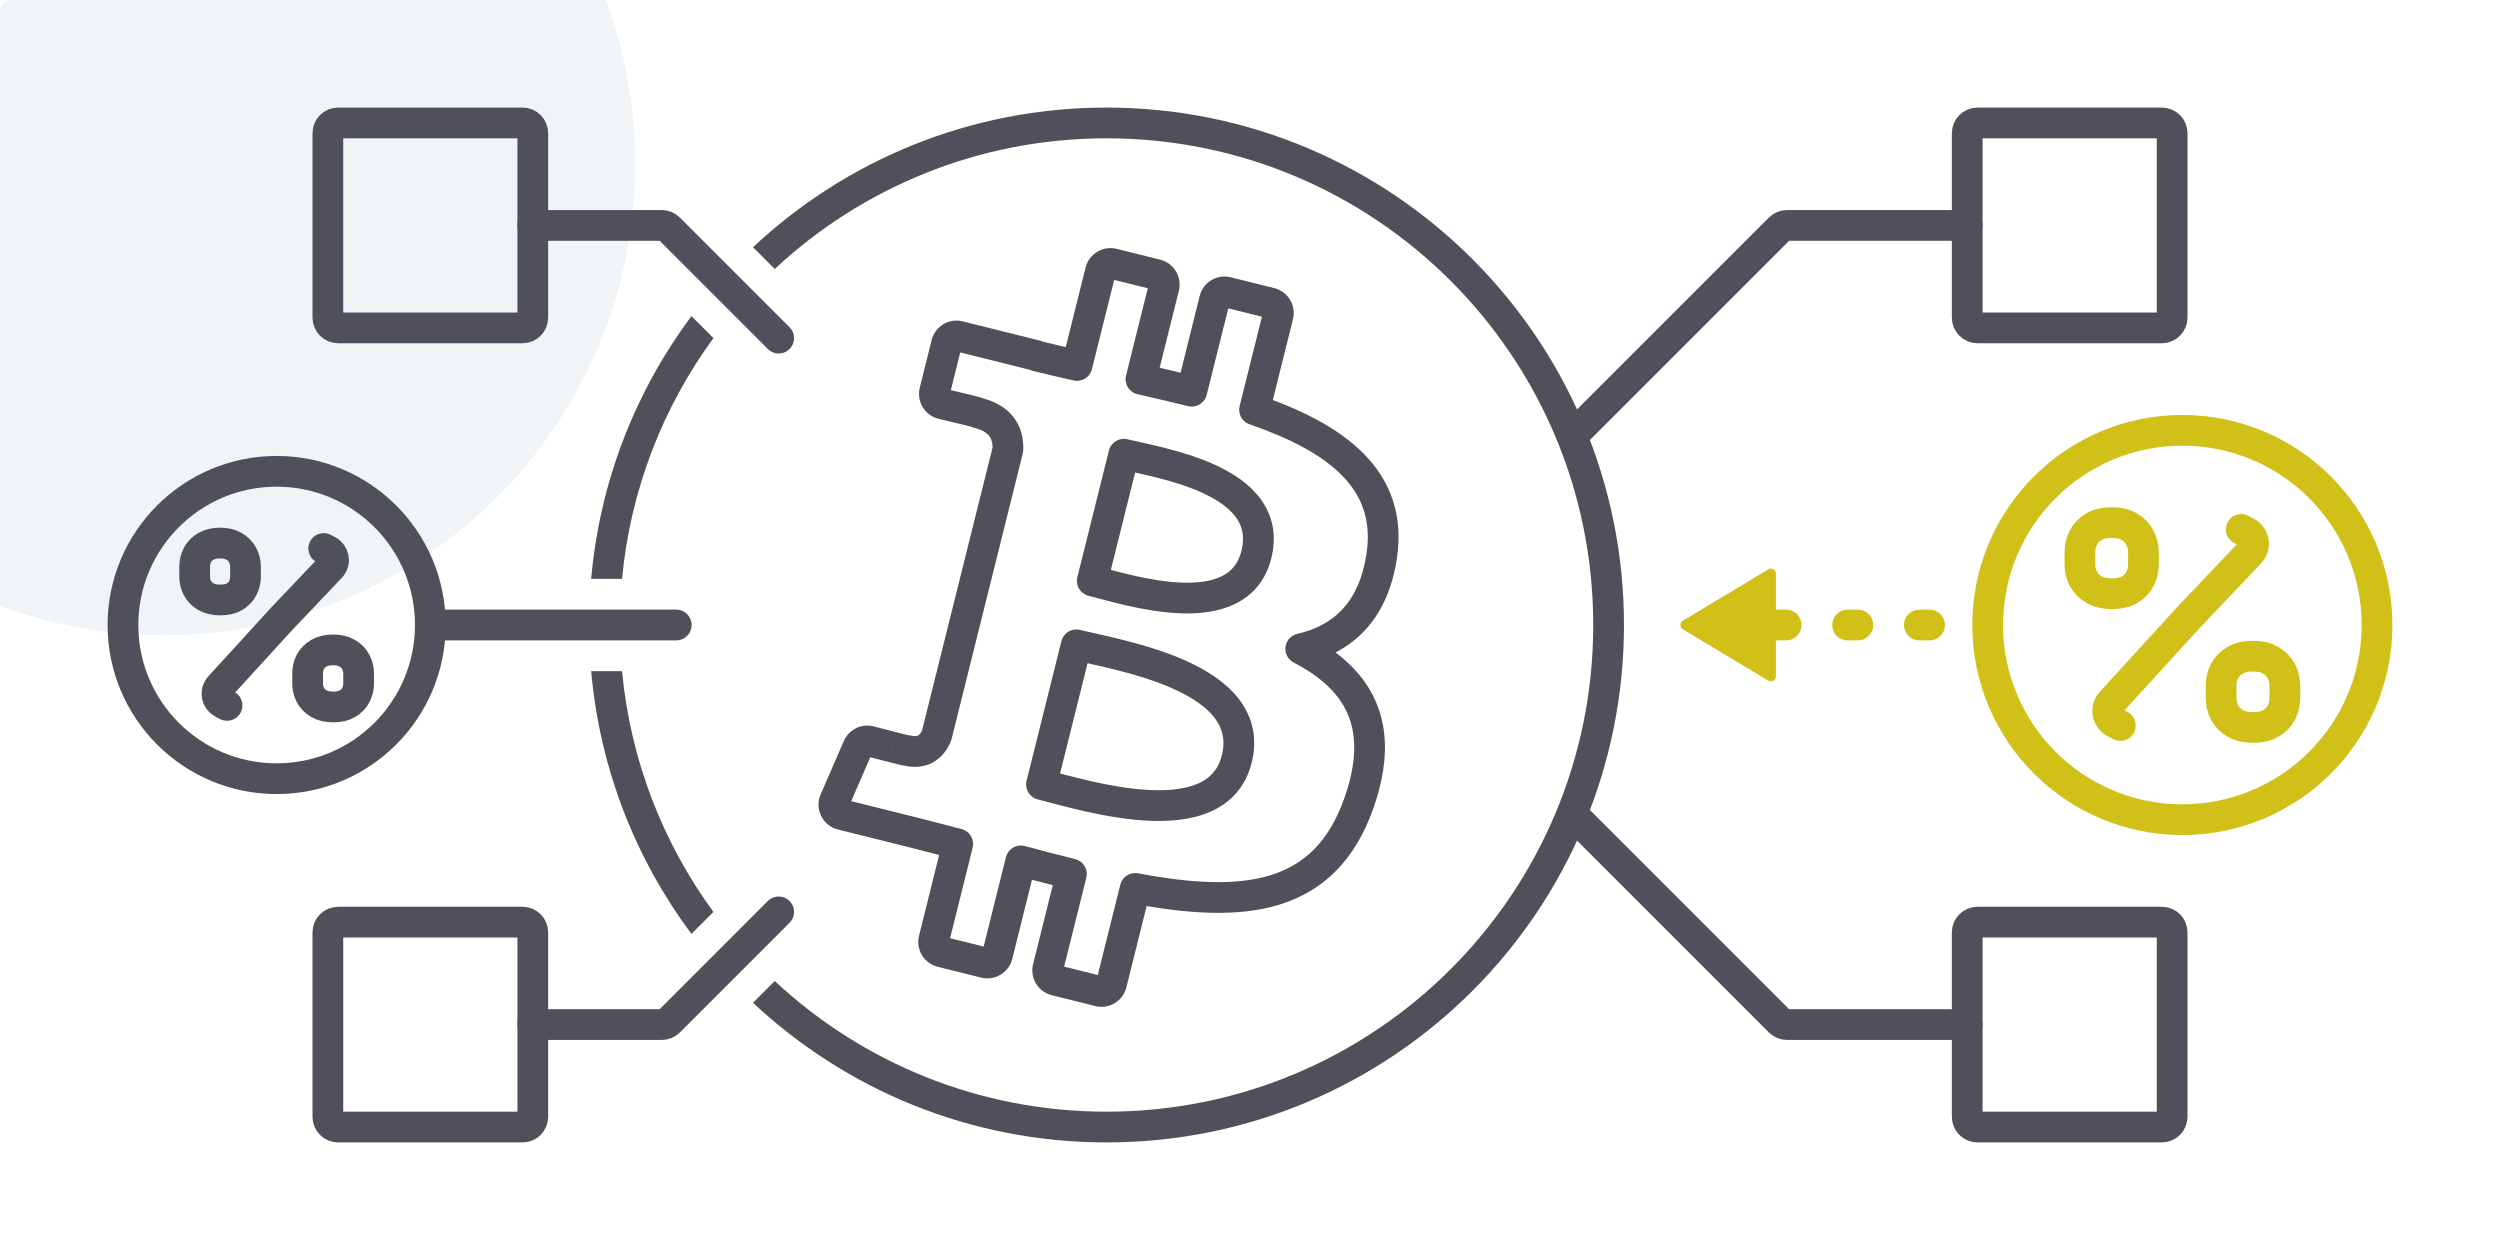
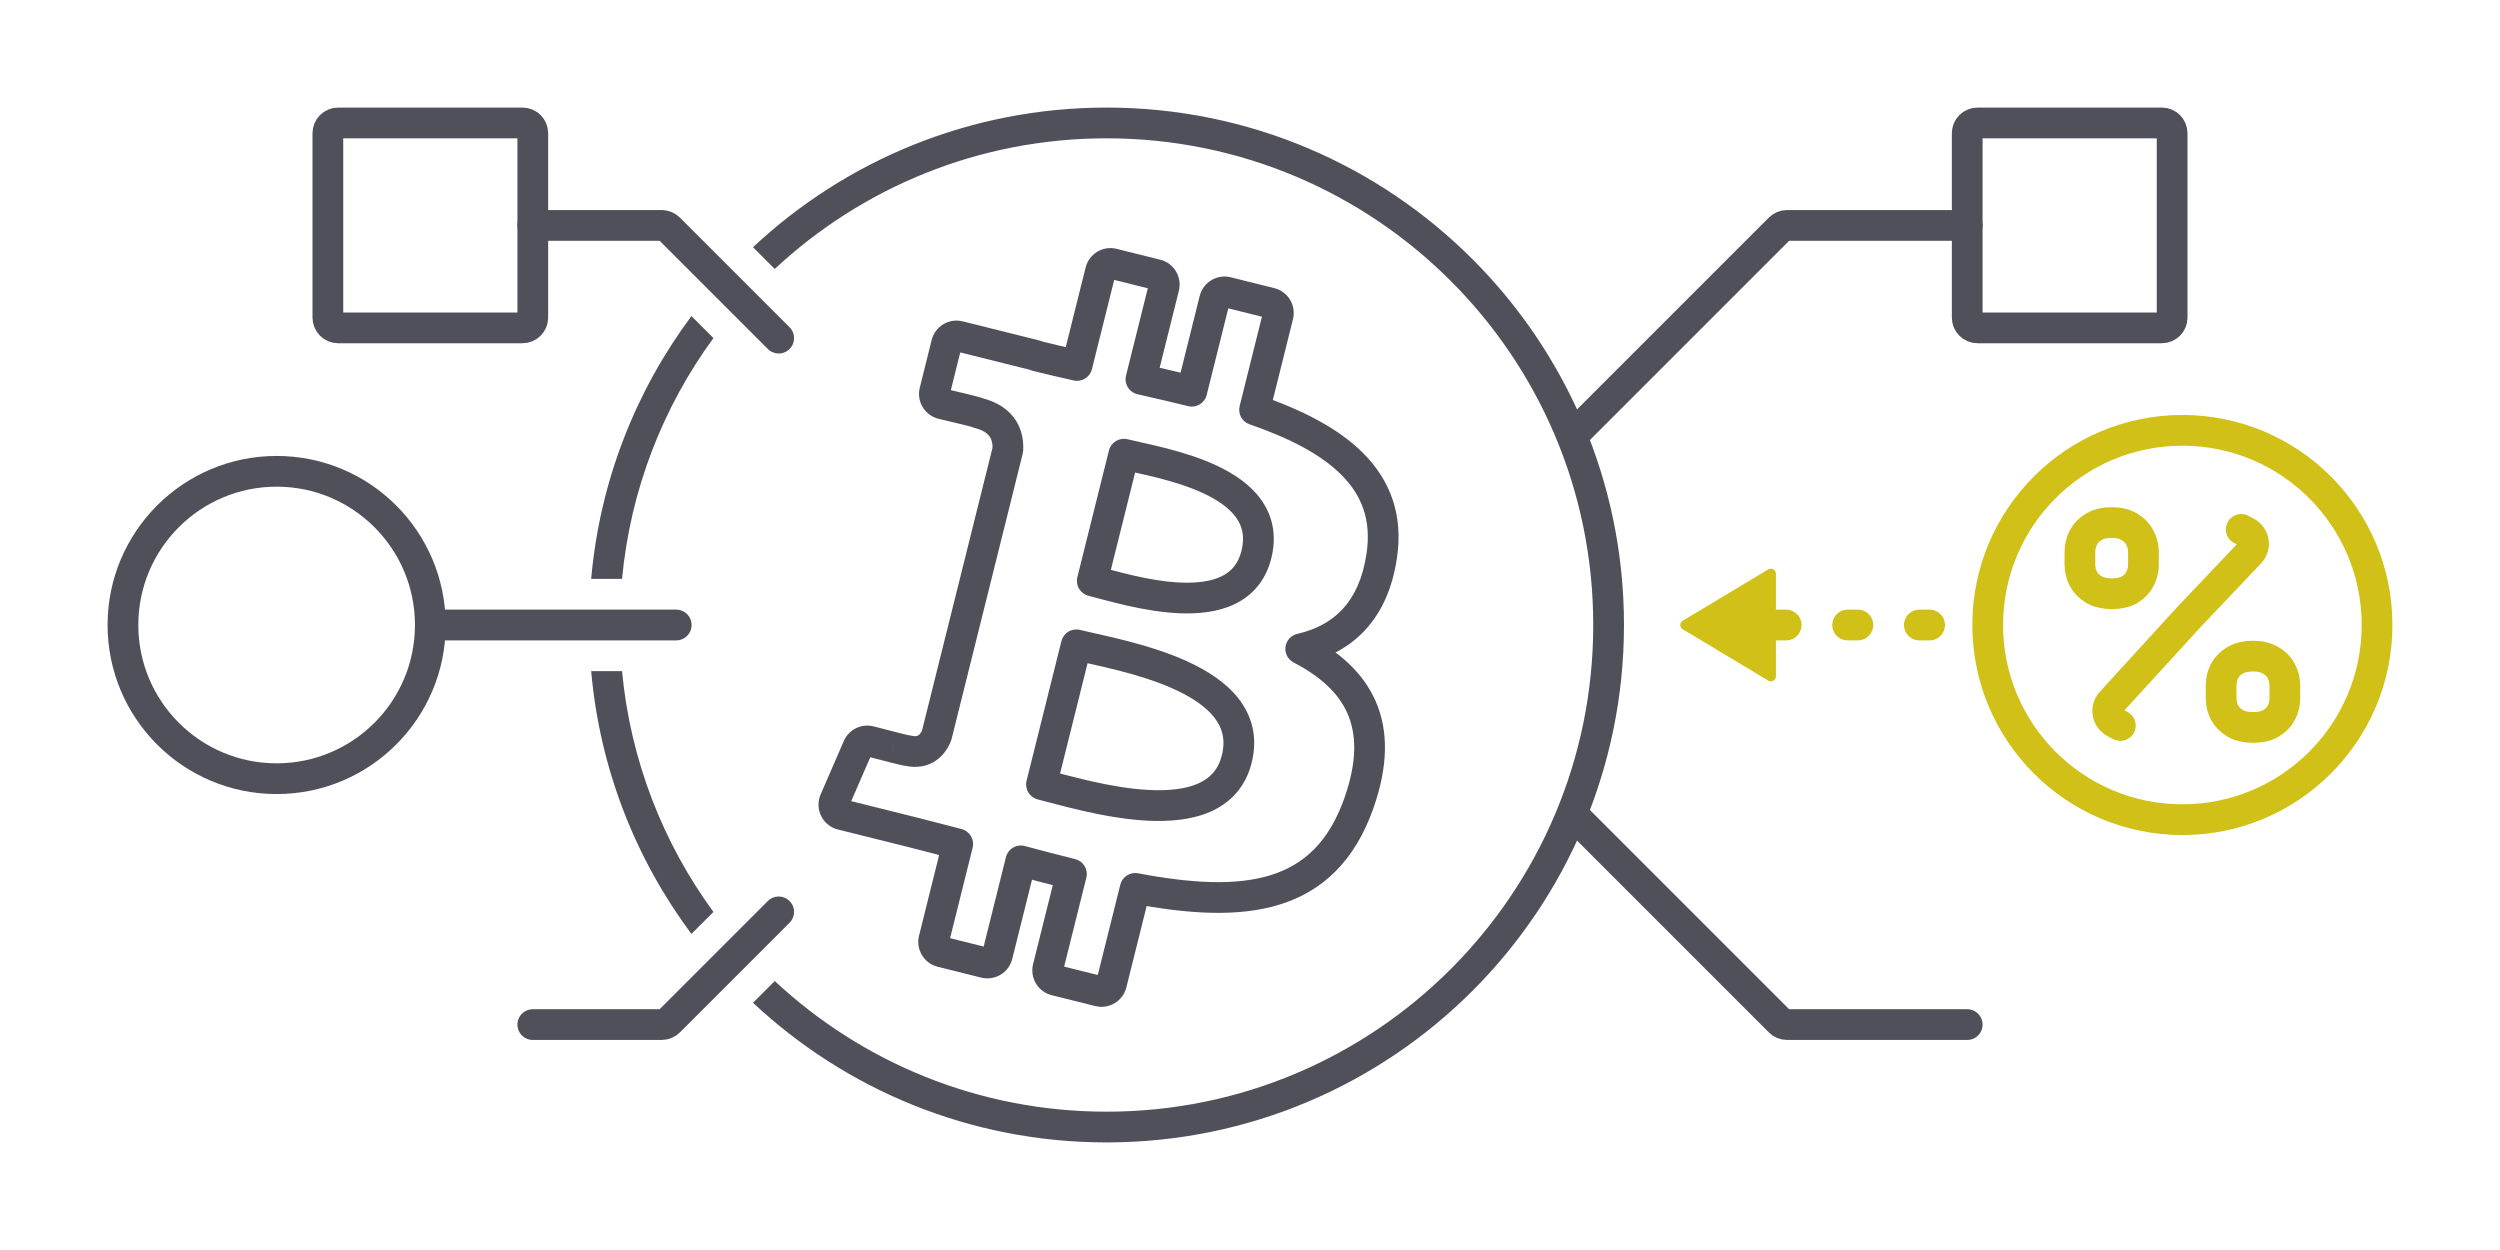
<svg xmlns="http://www.w3.org/2000/svg" width="244" height="122" viewBox="0 0 244 122" fill="none">
  <g clip-path="url(#clip0_3780_4)">
    <g filter="url(#filter0_f_3780_4)">
-       <circle cx="16" cy="16" r="46" fill="#F0F4F7" />
-     </g>
+       </g>
    <path d="M154 42L173.707 22.293C173.895 22.105 174.149 22 174.414 22H192" stroke="#50505A" stroke-width="3" stroke-linecap="round" />
    <path d="M212 22V13C212 12.448 211.552 12 211 12L193 12C192.448 12 192 12.448 192 13V31C192 31.552 192.448 32 193 32H211C211.552 32 212 31.552 212 31V22Z" stroke="#50505A" stroke-width="3" />
    <path d="M154 80L173.707 99.707C173.895 99.895 174.149 100 174.414 100H192" stroke="#50505A" stroke-width="3" stroke-linecap="round" />
-     <path d="M212 100V109C212 109.552 211.552 110 211 110H193C192.448 110 192 109.552 192 109V91C192 90.448 192.448 90 193 90H211C211.552 90 212 90.448 212 91V100Z" stroke="#50505A" stroke-width="3" />
    <path d="M232 61V61C232 71.493 223.493 80 213 80V80C202.507 80 194 71.493 194 61V61C194 50.507 202.507 42 213 42V42C223.493 42 232 50.507 232 61V61Z" stroke="#D0C018" stroke-width="3" />
    <path d="M76 33L65.293 22.293C65.105 22.105 64.851 22 64.586 22H52" stroke="#50505A" stroke-width="3" stroke-linecap="round" />
    <path d="M43 61H66" stroke="#50505A" stroke-width="3" stroke-linecap="round" />
    <path d="M32 22V13C32 12.448 32.448 12 33 12L51 12C51.552 12 52 12.448 52 13V31C52 31.552 51.552 32 51 32H33C32.448 32 32 31.552 32 31V22Z" stroke="#50505A" stroke-width="3" />
    <path d="M76 89L65.293 99.707C65.105 99.895 64.851 100 64.586 100H52" stroke="#50505A" stroke-width="3" stroke-linecap="round" />
-     <path d="M32 100V109C32 109.552 32.448 110 33 110H51C51.552 110 52 109.552 52 109V91C52 90.448 51.552 90 51 90H33C32.448 90 32 90.448 32 91V100Z" stroke="#50505A" stroke-width="3" />
    <path d="M12 61V61C12 69.284 18.716 76 27 76V76C35.284 76 42 69.284 42 61V61C42 52.716 35.284 46 27 46V46C18.716 46 12 52.716 12 61V61Z" stroke="#50505A" stroke-width="3" />
    <path d="M134.859 54.236L133.375 54.014L133.375 54.016L134.859 54.236ZM122.445 39.994L120.989 39.631C120.801 40.386 121.221 41.159 121.956 41.412L122.445 39.994ZM116.319 38.182L115.956 39.638C116.76 39.838 117.574 39.349 117.774 38.545L116.319 38.182ZM111.357 37.015L109.901 36.652C109.804 37.043 109.868 37.457 110.079 37.8C110.29 38.143 110.63 38.388 111.023 38.477L111.357 37.015ZM105.116 35.671L104.783 37.133C105.579 37.315 106.374 36.826 106.571 36.034L105.116 35.671ZM101.161 34.741L99.697 34.416C99.521 35.21 100.01 36 100.799 36.197L101.161 34.741ZM101.168 34.709L102.633 35.035C102.809 34.241 102.321 33.451 101.532 33.254L101.168 34.709ZM95.478 40.31L94.641 39.065C94.149 39.396 93.898 39.985 94.001 40.569C94.103 41.153 94.54 41.621 95.115 41.765L95.478 40.31ZM98.364 43.912L99.819 44.274C99.842 44.184 99.856 44.091 99.861 43.998L98.364 43.912ZM95.475 55.502L94.019 55.139L94.016 55.153L95.475 55.502ZM95.464 55.546L96.919 55.909C96.921 55.905 96.922 55.9 96.923 55.895L95.464 55.546ZM91.414 71.783L92.805 72.343C92.831 72.279 92.853 72.213 92.87 72.146L91.414 71.783ZM88.576 73.254L88.936 71.798C88.332 71.648 87.698 71.888 87.343 72.4C86.988 72.912 86.987 73.589 87.339 74.103L88.576 73.254ZM89.059 81.229L89.424 79.774L89.422 79.773L89.059 81.229ZM93.474 82.368L94.93 82.731C95.129 81.93 94.645 81.12 93.846 80.915L93.474 82.368ZM99.636 84.021L100.028 82.573C99.639 82.468 99.224 82.523 98.876 82.727C98.529 82.931 98.278 83.267 98.18 83.658L99.636 84.021ZM104.571 85.302L106.026 85.665C106.123 85.278 106.062 84.87 105.856 84.528C105.651 84.187 105.319 83.942 104.933 83.846L104.571 85.302ZM110.798 86.707L111.076 85.234C110.295 85.086 109.535 85.573 109.342 86.344L110.798 86.707ZM132.642 78.348L131.226 77.852L131.226 77.853L132.642 78.348ZM126.951 63.329L126.614 61.867C126.002 62.008 125.543 62.516 125.463 63.139C125.384 63.762 125.701 64.369 126.259 64.659L126.951 63.329ZM120.709 74.078L119.253 73.715L119.253 73.716L120.709 74.078ZM101.648 76.568L100.193 76.205C100.096 76.592 100.158 77 100.363 77.341C100.568 77.683 100.9 77.928 101.287 78.024L101.648 76.568ZM105.049 62.935L105.412 61.48C105.026 61.383 104.618 61.444 104.277 61.649C103.936 61.854 103.69 62.186 103.594 62.572L105.049 62.935ZM122.624 54.124L124.08 54.488L124.08 54.487L122.624 54.124ZM106.605 56.694L105.149 56.332C105.053 56.718 105.114 57.126 105.319 57.467C105.524 57.808 105.856 58.054 106.242 58.15L106.605 56.694ZM109.688 44.33L110.051 42.874C109.247 42.674 108.433 43.163 108.233 43.967L109.688 44.33ZM107.265 96.737L107.627 95.281L107.265 96.737ZM108.477 96.008L109.932 96.372L108.477 96.008ZM102.284 94.465L103.739 94.828L102.284 94.465ZM103.012 95.677L103.375 94.222L103.012 95.677ZM81.47 78.137L80.093 77.54L81.47 78.137ZM84.906 72.35L84.524 73.801L84.906 72.35ZM83.732 72.92L85.108 73.517L83.732 72.92ZM91.153 91.689L92.609 92.051L91.153 91.689ZM91.881 92.901L92.244 91.445L91.881 92.901ZM91.226 38.203L92.682 38.565L91.226 38.203ZM91.972 39.421L91.631 40.882L91.972 39.421ZM93.598 32.819L93.235 34.275L93.598 32.819ZM92.386 33.548L93.841 33.91L92.386 33.548ZM119.758 28.518L119.396 29.974L119.758 28.518ZM118.546 29.247L120.002 29.61L118.546 29.247ZM108.624 25.742L108.261 27.197L108.624 25.742ZM96.127 93.96L96.49 92.505L96.127 93.96ZM97.339 93.232L95.884 92.869L97.339 93.232ZM124.739 30.79L123.284 30.427L124.739 30.79ZM124.011 29.578L123.648 31.033L124.011 29.578ZM136.342 54.458C136.978 50.212 135.654 46.857 133.07 44.252C130.561 41.722 126.916 39.948 122.933 38.576L121.956 41.412C125.792 42.734 128.917 44.325 130.94 46.365C132.89 48.33 133.864 50.749 133.375 54.014L136.342 54.458ZM123.9 40.357L126.195 31.153L123.284 30.427L120.989 39.631L123.9 40.357ZM124.373 28.122L120.121 27.063L119.396 29.974L123.648 31.033L124.373 28.122ZM117.091 28.884L114.863 37.82L117.774 38.545L120.002 29.61L117.091 28.884ZM116.681 36.727C115.037 36.317 113.35 35.931 111.69 35.552L111.023 38.477C112.686 38.857 114.344 39.236 115.956 39.638L116.681 36.727ZM112.812 37.378L115.057 28.377L112.146 27.651L109.901 36.652L112.812 37.378ZM113.236 25.346L108.987 24.287L108.261 27.197L112.511 28.257L113.236 25.346ZM105.957 26.107L103.661 35.307L106.571 36.034L108.868 26.833L105.957 26.107ZM105.449 34.208C104.101 33.901 102.791 33.601 101.523 33.285L100.799 36.197C102.1 36.52 103.436 36.826 104.783 37.133L105.449 34.208ZM102.626 35.066L102.633 35.035L99.704 34.384L99.697 34.416L102.626 35.066ZM101.532 33.254L93.962 31.364L93.235 34.275L100.805 36.165L101.532 33.254ZM90.93 33.185L89.771 37.84L92.682 38.565L93.841 33.91L90.93 33.185ZM91.631 40.882C92.302 41.038 93.188 41.247 93.895 41.422C94.251 41.51 94.549 41.586 94.748 41.641C94.797 41.655 94.837 41.666 94.868 41.675C94.883 41.68 94.895 41.684 94.904 41.687C94.909 41.688 94.912 41.689 94.915 41.69C94.917 41.691 94.918 41.691 94.918 41.691C94.918 41.691 94.916 41.69 94.913 41.689C94.91 41.688 94.904 41.686 94.896 41.683C94.885 41.678 94.846 41.663 94.794 41.637C94.792 41.636 94.59 41.544 94.398 41.346C94.318 41.262 94.01 40.931 93.982 40.385C93.946 39.688 94.37 39.248 94.641 39.065L96.315 41.554C96.589 41.37 97.014 40.929 96.978 40.23C96.949 39.682 96.64 39.348 96.557 39.262C96.361 39.059 96.151 38.962 96.135 38.954C96.025 38.899 95.922 38.864 95.886 38.851C95.785 38.817 95.663 38.782 95.548 38.75C95.306 38.683 94.976 38.599 94.615 38.51C93.888 38.33 92.986 38.117 92.312 37.96L91.631 40.882ZM95.115 41.765C96.07 42.004 96.45 42.383 96.624 42.656C96.817 42.961 96.893 43.358 96.866 43.825L99.861 43.998C99.91 43.149 99.798 42.059 99.156 41.048C98.495 40.006 97.394 39.242 95.841 38.854L95.115 41.765ZM96.908 43.549L94.019 55.139L96.93 55.865L99.819 44.274L96.908 43.549ZM94.016 55.153L94.005 55.197L96.923 55.895L96.933 55.851L94.016 55.153ZM94.009 55.183L89.959 71.42L92.87 72.146L96.919 55.909L94.009 55.183ZM90.023 71.222C89.924 71.467 89.792 71.655 89.659 71.751C89.603 71.792 89.54 71.822 89.452 71.838C89.361 71.854 89.198 71.863 88.936 71.798L88.216 74.71C89.489 75.025 90.581 74.786 91.416 74.183C92.187 73.626 92.597 72.861 92.805 72.343L90.023 71.222ZM87.339 74.103C87.18 73.87 86.828 73.143 87.345 72.4C87.693 71.9 88.201 71.804 88.247 71.794C88.388 71.763 88.501 71.76 88.542 71.759C88.595 71.758 88.637 71.76 88.659 71.762C88.732 71.767 88.776 71.776 88.75 71.772C88.723 71.767 88.656 71.753 88.54 71.727C88.318 71.676 87.994 71.596 87.616 71.501C86.865 71.312 85.942 71.072 85.287 70.899L84.524 73.801C85.182 73.974 86.117 74.218 86.884 74.411C87.266 74.507 87.616 74.593 87.872 74.651C87.995 74.679 88.119 74.706 88.22 74.725C88.258 74.731 88.351 74.748 88.454 74.755C88.463 74.755 88.663 74.775 88.899 74.722C88.949 74.711 89.459 74.614 89.808 74.113C90.326 73.369 89.974 72.64 89.813 72.405L87.339 74.103ZM82.356 72.323L80.093 77.54L82.846 78.734L85.108 73.517L82.356 72.323ZM81.782 80.96L88.696 82.684L89.422 79.773L82.508 78.05L81.782 80.96ZM88.695 82.684C90.195 83.06 91.628 83.444 93.102 83.821L93.846 80.915C92.427 80.552 90.922 80.149 89.424 79.774L88.695 82.684ZM92.019 82.006L89.697 91.326L92.609 92.051L94.93 82.731L92.019 82.006ZM91.518 94.356L95.764 95.415L96.49 92.505L92.244 91.445L91.518 94.356ZM98.795 93.594L101.091 84.384L98.18 83.658L95.884 92.869L98.795 93.594ZM99.243 85.469C100.944 85.93 102.595 86.356 104.209 86.757L104.933 83.846C103.337 83.449 101.707 83.029 100.028 82.573L99.243 85.469ZM103.116 84.938L100.828 94.101L103.739 94.828L106.026 85.665L103.116 84.938ZM102.65 97.132L106.902 98.192L107.627 95.281L103.375 94.222L102.65 97.132ZM109.932 96.372L112.253 87.07L109.342 86.344L107.021 95.645L109.932 96.372ZM110.519 88.181C115.85 89.19 120.779 89.551 124.867 88.293C129.092 86.993 132.245 84.022 134.057 78.844L131.226 77.853C129.695 82.226 127.207 84.434 123.985 85.425C120.628 86.459 116.306 86.223 111.076 85.234L110.519 88.181ZM134.057 78.844C135.487 74.761 135.525 71.318 134.264 68.438C133.012 65.577 130.592 63.533 127.644 61.998L126.259 64.659C128.867 66.017 130.639 67.637 131.516 69.641C132.384 71.624 132.489 74.245 131.226 77.852L134.057 78.844ZM127.288 64.79C129.539 64.271 131.601 63.249 133.215 61.517C134.83 59.783 135.901 57.443 136.343 54.455L133.375 54.016C133.004 56.526 132.144 58.266 131.02 59.471C129.896 60.678 128.41 61.453 126.614 61.867L127.288 64.79ZM119.253 73.716C118.898 75.145 118.076 75.976 116.914 76.483C115.674 77.024 114.014 77.199 112.113 77.1C108.299 76.901 104.22 75.662 102.01 75.113L101.287 78.024C103.274 78.518 107.769 79.878 111.957 80.096C114.058 80.205 116.256 80.043 118.113 79.233C120.048 78.389 121.563 76.856 122.164 74.44L119.253 73.716ZM103.104 76.931L106.504 63.298L103.594 62.572L100.193 76.205L103.104 76.931ZM104.686 64.391C106.937 64.952 111.108 65.68 114.583 67.258C116.308 68.04 117.683 68.961 118.514 70.024C119.291 71.018 119.636 72.18 119.253 73.715L122.164 74.441C122.782 71.965 122.194 69.861 120.878 68.177C119.617 66.563 117.739 65.395 115.823 64.526C112.018 62.799 107.36 61.966 105.412 61.48L104.686 64.391ZM121.169 53.761C120.843 55.066 120.144 55.802 119.221 56.251C118.225 56.735 116.887 56.918 115.326 56.861C112.18 56.745 108.838 55.705 106.968 55.239L106.242 58.15C107.867 58.555 111.662 59.728 115.216 59.859C117.005 59.924 118.906 59.739 120.532 58.949C122.23 58.124 123.532 56.68 124.08 54.488L121.169 53.761ZM108.06 57.057L111.143 44.693L108.233 43.967L105.149 56.332L108.06 57.057ZM109.325 45.785C111.24 46.262 114.663 46.83 117.509 48.174C118.913 48.837 120 49.615 120.643 50.512C121.238 51.343 121.518 52.36 121.169 53.762L124.08 54.487C124.64 52.24 124.195 50.318 123.081 48.764C122.015 47.277 120.41 46.226 118.79 45.461C115.587 43.949 111.632 43.268 110.051 42.874L109.325 45.785ZM106.902 98.192C108.241 98.526 109.598 97.711 109.932 96.372L107.021 95.645C107.088 95.377 107.359 95.215 107.627 95.281L106.902 98.192ZM100.828 94.101C100.494 95.441 101.309 96.799 102.65 97.132L103.375 94.222C103.643 94.288 103.806 94.56 103.739 94.828L100.828 94.101ZM80.093 77.54C79.479 78.957 80.284 80.587 81.782 80.96L82.508 78.05C82.808 78.124 82.969 78.45 82.846 78.734L80.093 77.54ZM85.287 70.899C84.092 70.585 82.847 71.19 82.356 72.323L85.108 73.517C85.01 73.742 84.762 73.863 84.524 73.801L85.287 70.899ZM89.697 91.326C89.364 92.666 90.179 94.022 91.518 94.356L92.244 91.445C92.512 91.512 92.675 91.783 92.609 92.051L89.697 91.326ZM89.771 37.84C89.433 39.196 90.271 40.565 91.631 40.882L92.312 37.96C92.582 38.023 92.749 38.295 92.682 38.565L89.771 37.84ZM93.962 31.364C92.622 31.029 91.264 31.845 90.93 33.185L93.841 33.91C93.775 34.178 93.503 34.341 93.235 34.275L93.962 31.364ZM115.057 28.377C115.391 27.037 114.576 25.68 113.236 25.346L112.511 28.257C112.243 28.19 112.08 27.919 112.146 27.651L115.057 28.377ZM120.121 27.063C118.781 26.729 117.425 27.544 117.091 28.884L120.002 29.61C119.935 29.877 119.663 30.04 119.396 29.974L120.121 27.063ZM108.987 24.287C107.648 23.953 106.291 24.767 105.957 26.107L108.868 26.833C108.801 27.101 108.529 27.264 108.261 27.197L108.987 24.287ZM95.764 95.415C97.104 95.75 98.461 94.934 98.795 93.594L95.884 92.869C95.951 92.601 96.222 92.438 96.49 92.505L95.764 95.415ZM126.195 31.153C126.529 29.813 125.713 28.456 124.373 28.122L123.648 31.033C123.38 30.967 123.217 30.695 123.284 30.427L126.195 31.153Z" fill="#50505A" />
    <path fill-rule="evenodd" clip-rule="evenodd" d="M173.328 66.01C173.328 66.39 172.913 66.625 172.587 66.43L164.237 61.42C163.92 61.23 163.92 60.77 164.237 60.58L172.587 55.571C172.913 55.375 173.328 55.61 173.328 55.99V66.01Z" fill="#D0C018" />
    <path d="M173.328 61H188.328" stroke="#D0C018" stroke-width="3" stroke-linecap="round" stroke-dasharray="1 6" />
-     <path d="M22.157 68.847L21.751 68.637C21.125 68.312 20.975 67.531 21.44 67.022L27.431 60.463L32.273 55.363C32.754 54.856 32.61 54.061 31.977 53.733L31.595 53.534M19 55.302V56.281C19 56.671 19.088 57.04 19.264 57.388C19.451 57.736 19.731 58.02 20.104 58.24C20.477 58.452 20.944 58.558 21.503 58.558C22.063 58.558 22.524 58.452 22.887 58.24C23.25 58.02 23.52 57.736 23.696 57.388C23.872 57.04 23.96 56.671 23.96 56.281V55.302C23.96 54.904 23.867 54.531 23.68 54.183C23.504 53.827 23.229 53.543 22.856 53.331C22.493 53.11 22.032 53 21.472 53C20.923 53 20.462 53.11 20.088 53.331C19.726 53.543 19.451 53.827 19.264 54.183C19.088 54.531 19 54.904 19 55.302ZM30.024 65.719V66.711C30.024 67.101 30.112 67.474 30.289 67.83C30.475 68.177 30.755 68.462 31.128 68.682C31.502 68.894 31.968 69 32.528 69C33.087 69 33.549 68.894 33.912 68.682C34.285 68.462 34.559 68.177 34.736 67.83C34.912 67.482 35 67.109 35 66.711V65.719C35 65.32 34.907 64.947 34.72 64.599C34.544 64.252 34.269 63.972 33.896 63.76C33.533 63.539 33.067 63.429 32.497 63.429C31.947 63.429 31.486 63.539 31.113 63.76C30.75 63.972 30.475 64.252 30.289 64.599C30.112 64.947 30.024 65.32 30.024 65.719Z" stroke="#50505A" stroke-width="3" stroke-linecap="round" />
    <path d="M206.946 70.809L206.438 70.546C205.657 70.14 205.469 69.164 206.05 68.527L213.539 60.329L219.591 53.953C220.193 53.32 220.012 52.326 219.221 51.916L218.743 51.668M203 53.878V55.102C203 55.589 203.11 56.05 203.33 56.485C203.564 56.919 203.914 57.275 204.38 57.55C204.846 57.815 205.43 57.947 206.129 57.947C206.829 57.947 207.406 57.815 207.859 57.55C208.313 57.275 208.649 56.919 208.87 56.485C209.09 56.05 209.2 55.589 209.2 55.102V53.878C209.2 53.379 209.084 52.913 208.85 52.478C208.63 52.033 208.287 51.678 207.82 51.413C207.367 51.138 206.79 51 206.09 51C205.404 51 204.827 51.138 204.361 51.413C203.907 51.678 203.564 52.033 203.33 52.478C203.11 52.913 203 53.379 203 53.878ZM216.78 66.898V68.138C216.78 68.626 216.891 69.092 217.111 69.537C217.344 69.972 217.694 70.327 218.16 70.603C218.627 70.868 219.21 71 219.91 71C220.609 71 221.186 70.868 221.639 70.603C222.106 70.327 222.449 69.972 222.67 69.537C222.89 69.103 223 68.636 223 68.138V66.898C223 66.4 222.883 65.934 222.65 65.499C222.43 65.065 222.086 64.715 221.62 64.45C221.167 64.174 220.583 64.037 219.871 64.037C219.184 64.037 218.607 64.174 218.141 64.45C217.687 64.715 217.344 65.065 217.111 65.499C216.891 65.934 216.78 66.4 216.78 66.898Z" stroke="#D0C018" stroke-width="3" stroke-linecap="round" />
    <path fill-rule="evenodd" clip-rule="evenodd" d="M75.615 26.251C84.1 18.34 95.485 13.5 108 13.5C134.234 13.5 155.5 34.767 155.5 61C155.5 87.234 134.234 108.5 108 108.5C95.485 108.5 84.1 103.66 75.615 95.749L73.493 97.871C82.521 106.324 94.656 111.5 108 111.5C135.891 111.5 158.5 88.89 158.5 61C158.5 33.11 135.891 10.5 108 10.5C94.656 10.5 82.521 15.675 73.493 24.129L75.615 26.251ZM69.631 32.995L67.485 30.849C62.055 38.135 58.543 46.934 57.698 56.5H60.711C61.532 47.76 64.722 39.709 69.631 32.995ZM60.711 65.5H57.698C58.543 75.066 62.055 83.865 67.485 91.151L69.631 89.005C64.722 82.291 61.532 74.24 60.711 65.5Z" fill="#50505A" />
  </g>
  <defs>
    <filter id="filter0_f_3780_4" x="-66" y="-66" width="164" height="164" filterUnits="userSpaceOnUse" color-interpolation-filters="sRGB">
      <feGaussianBlur stdDeviation="18" />
    </filter>
    <clipPath id="clip0_3780_4">
      <rect width="244" height="122" rx="1" fill="white" />
    </clipPath>
  </defs>
</svg>